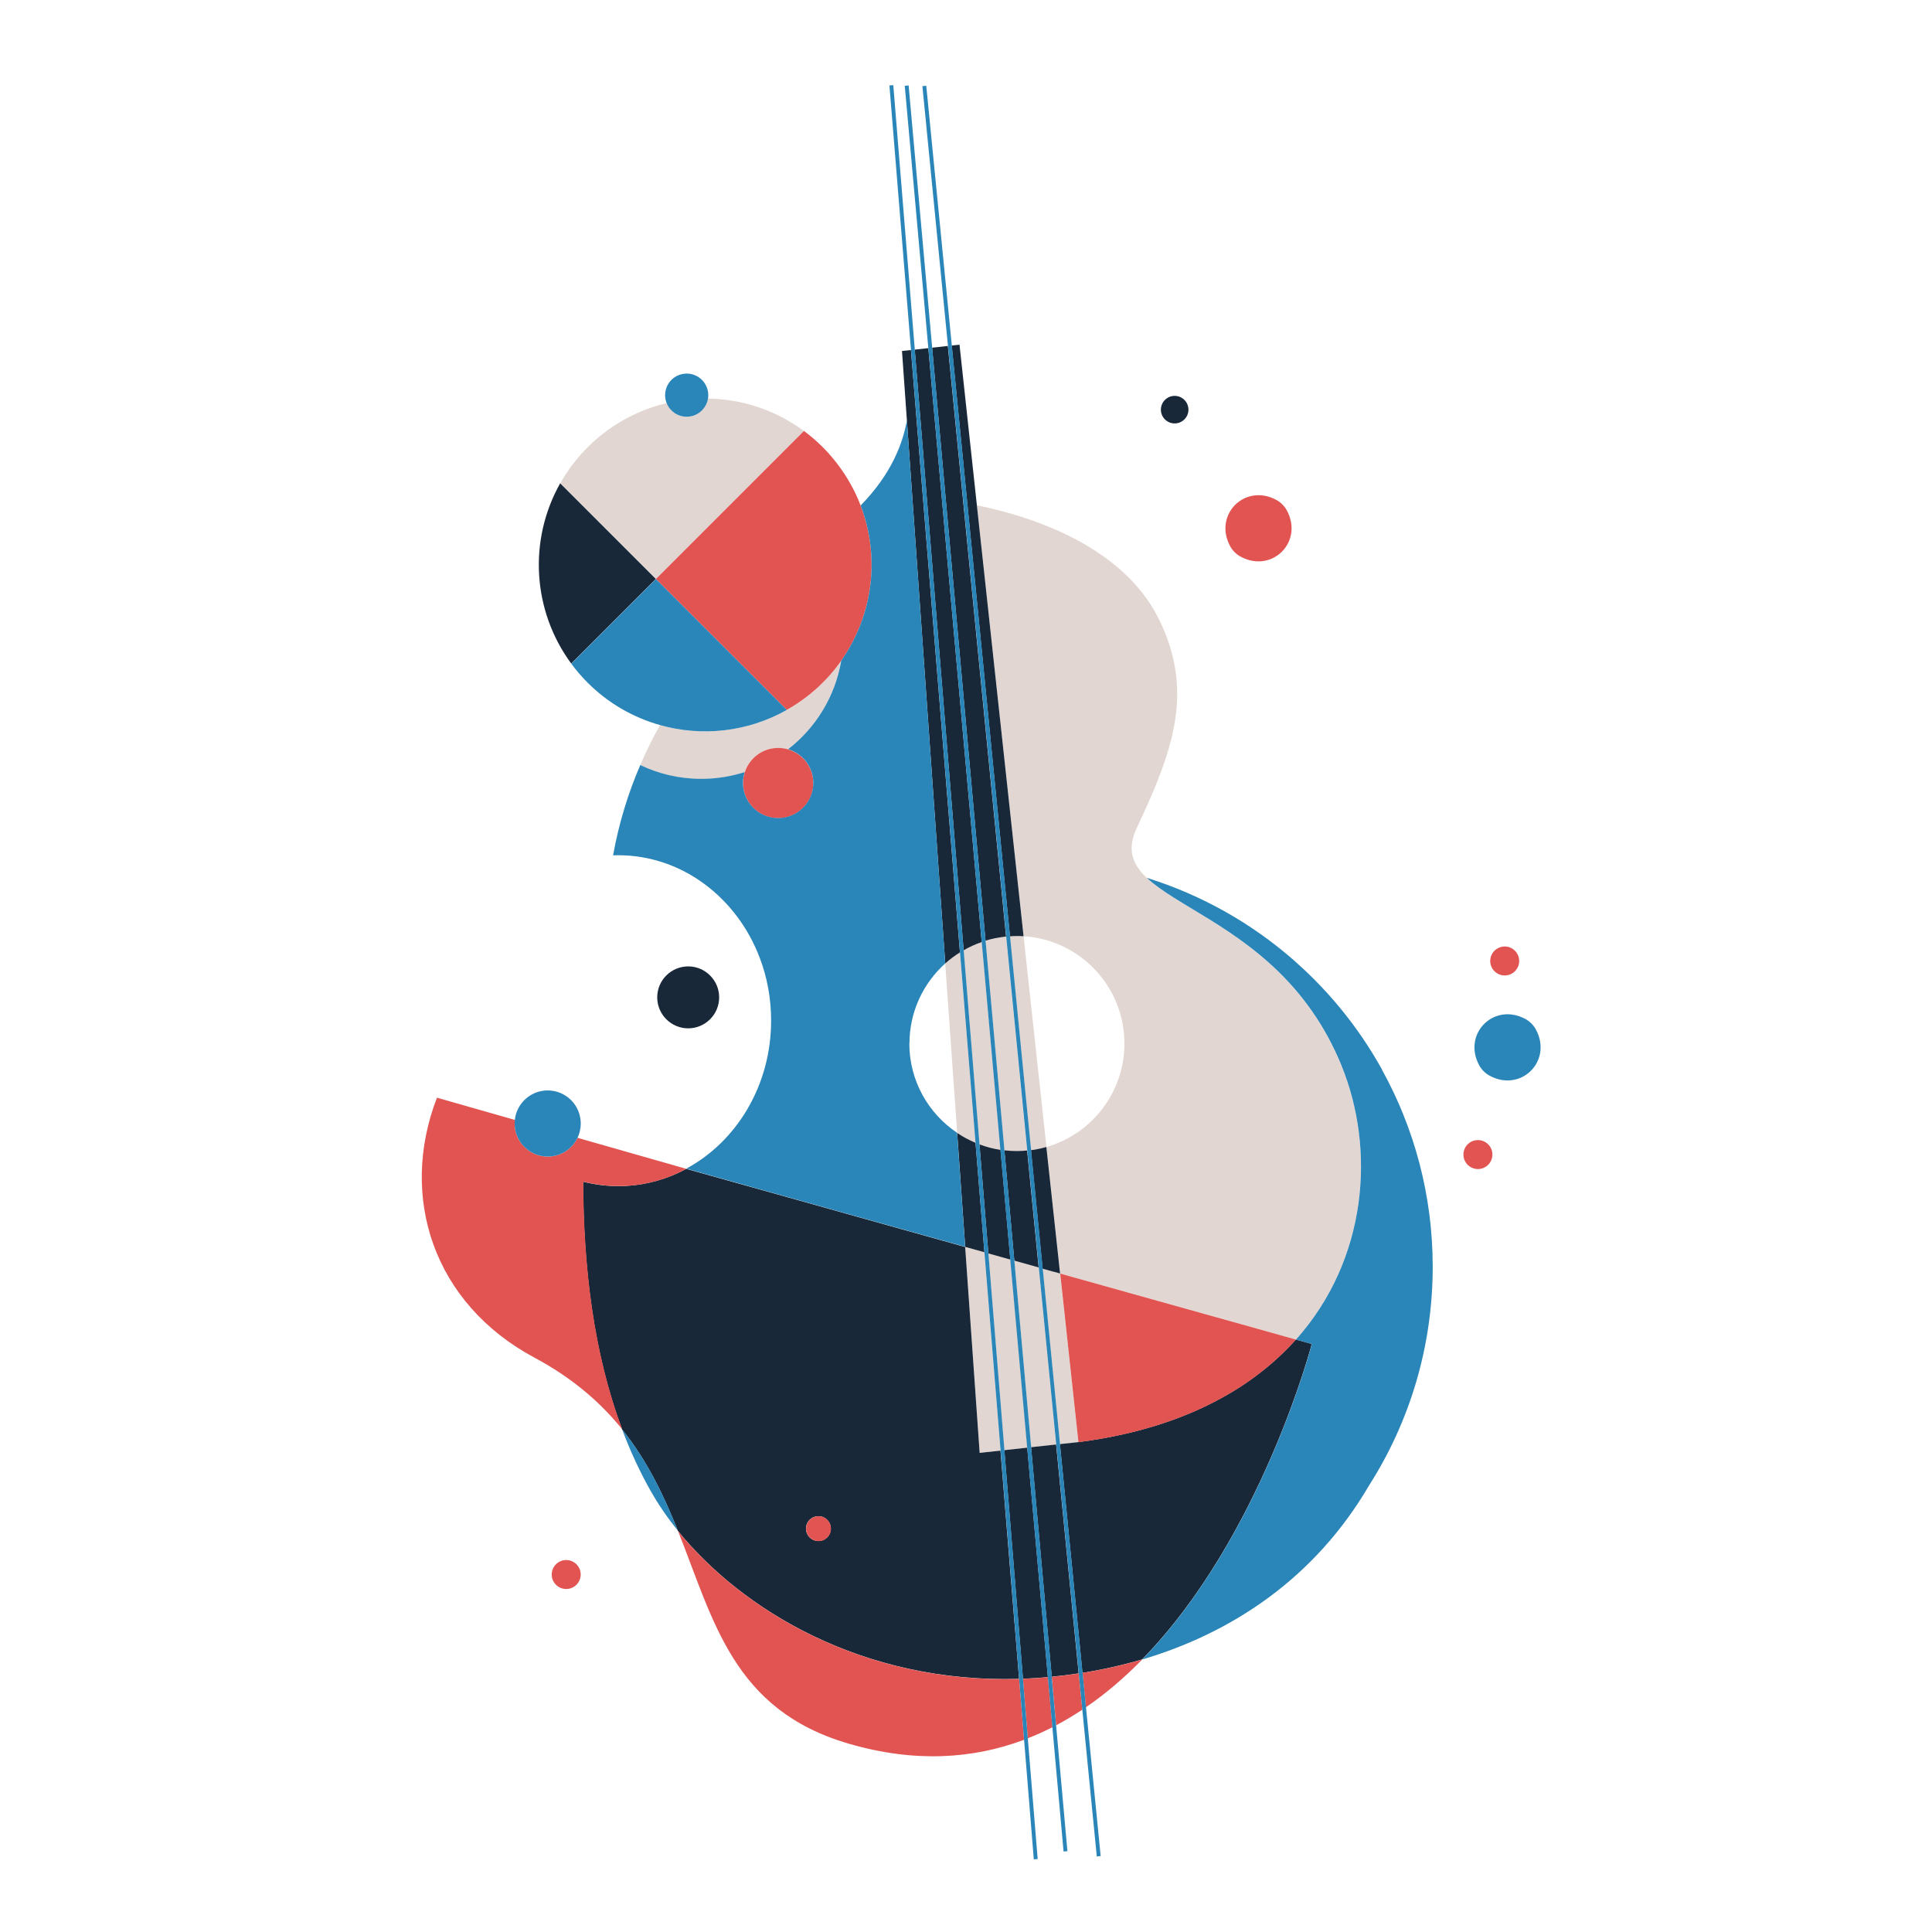
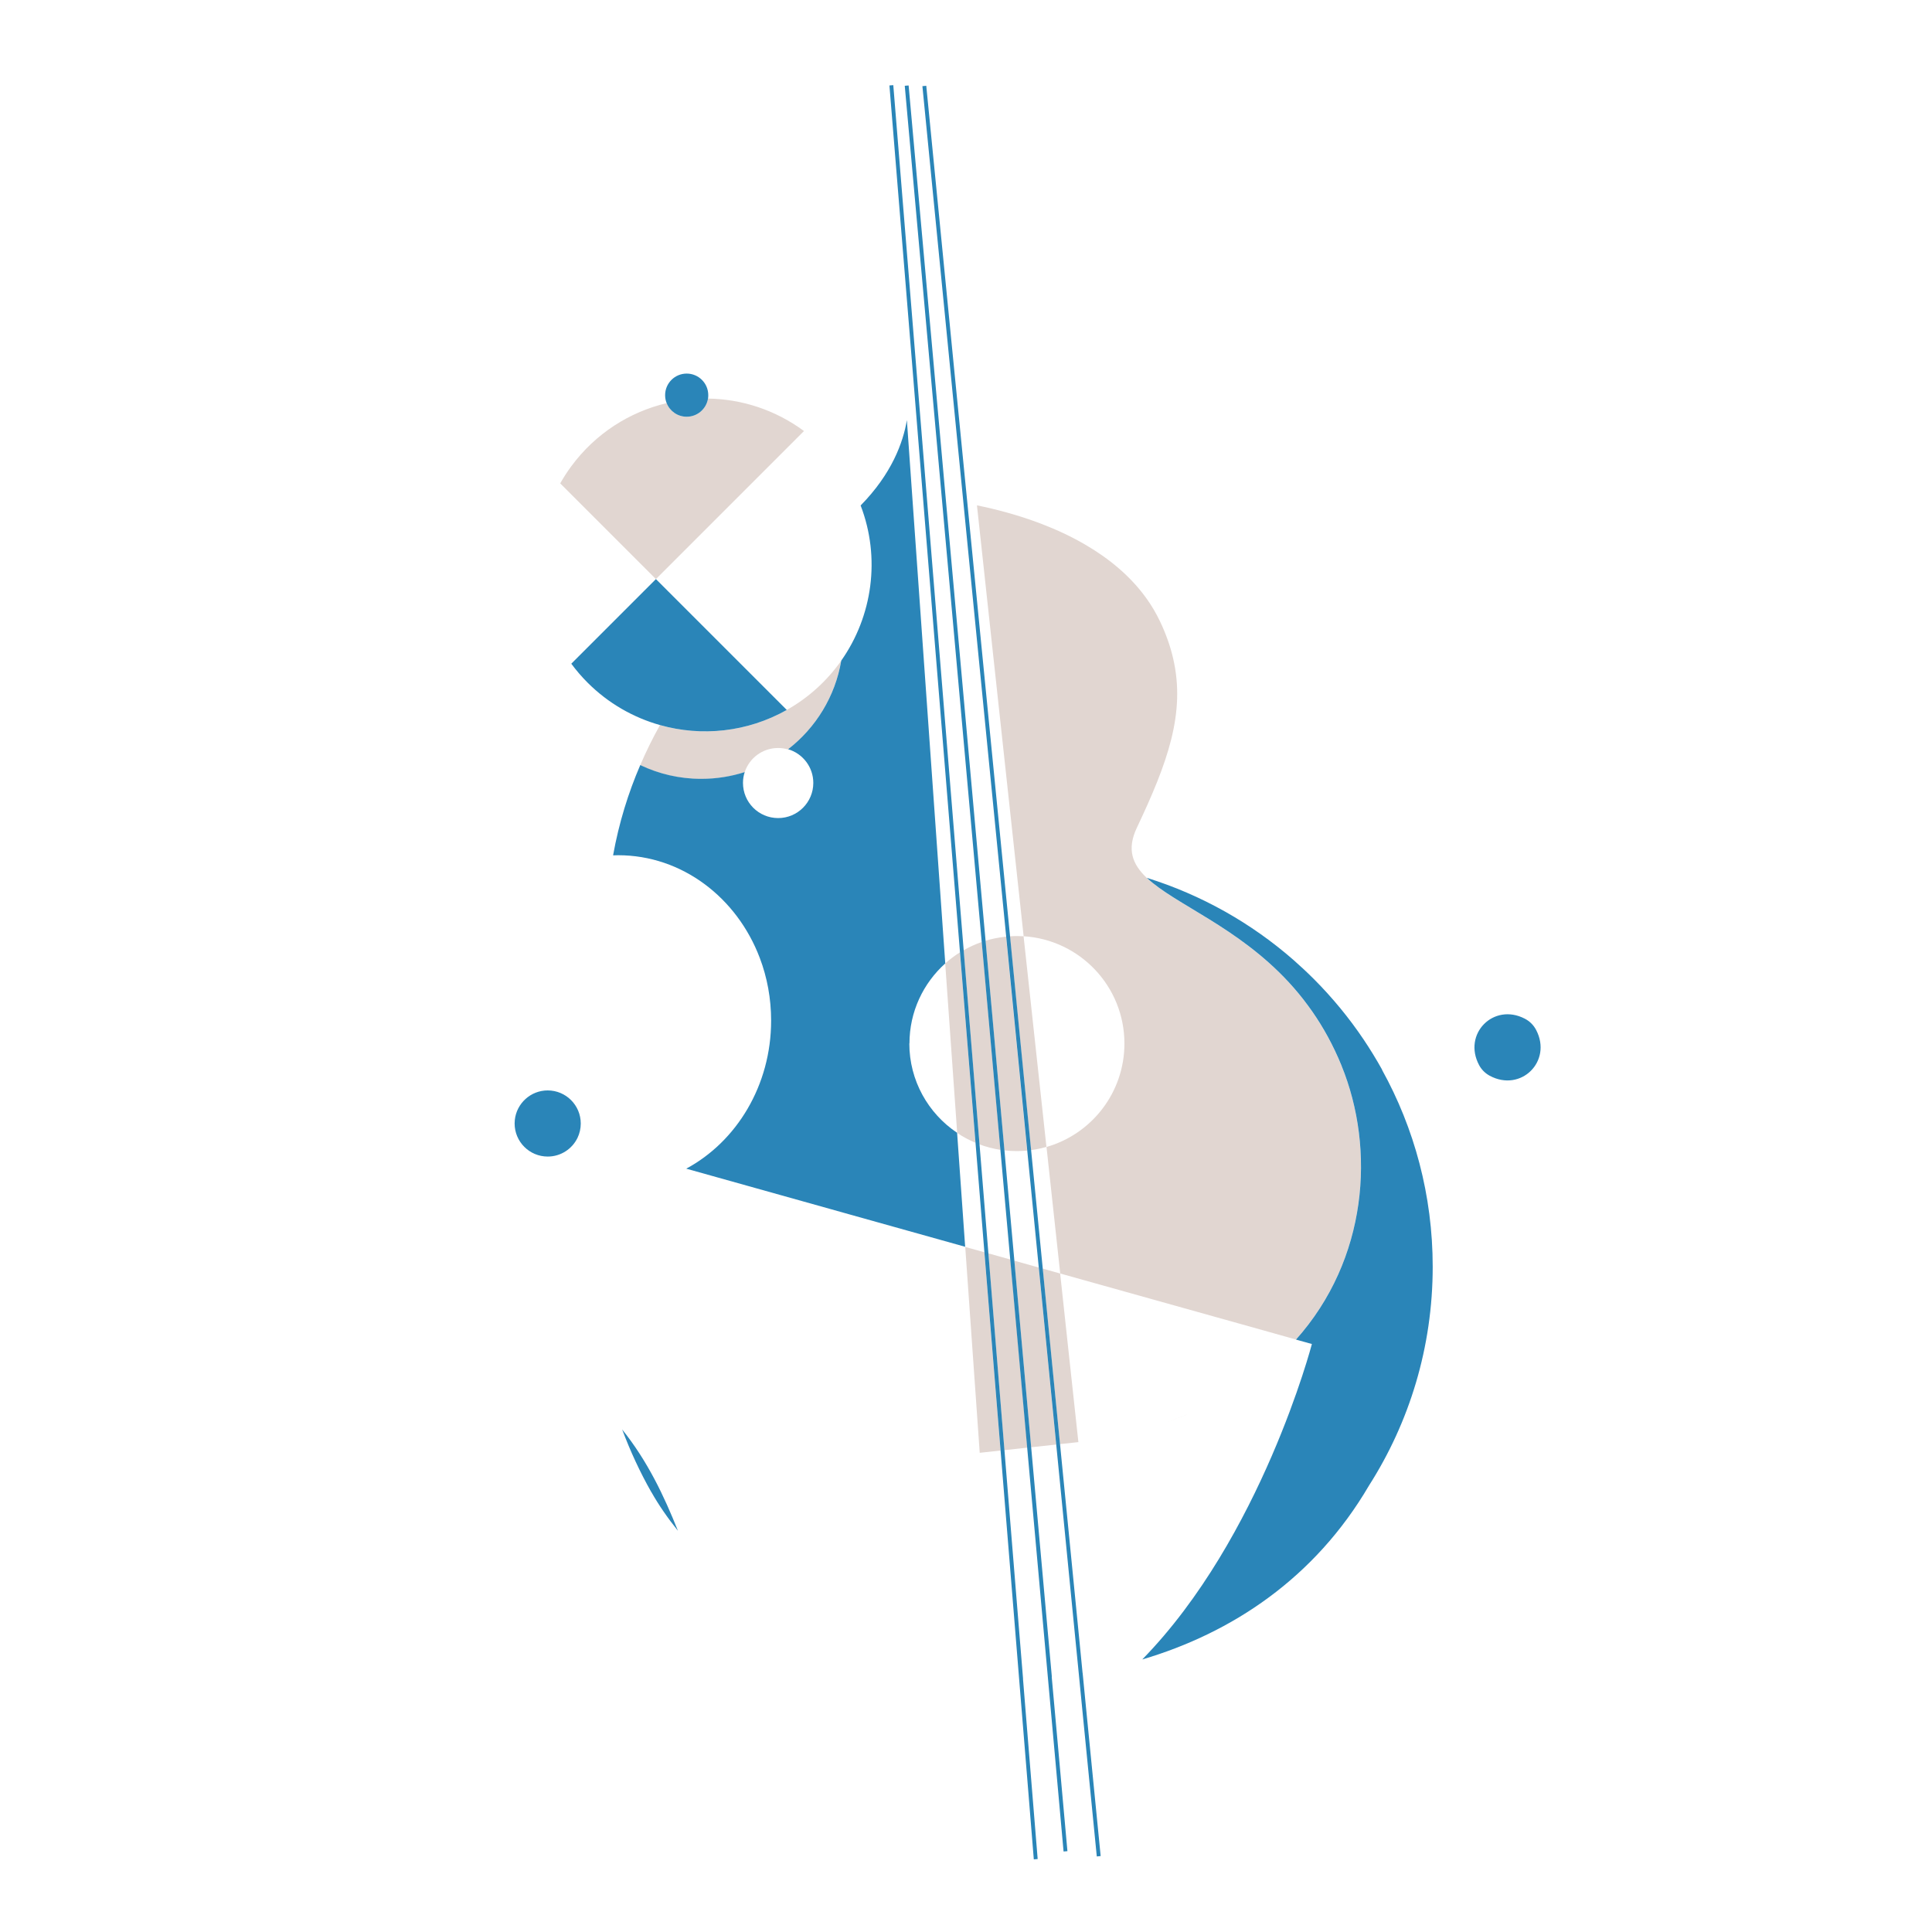
<svg xmlns="http://www.w3.org/2000/svg" id="_Ñëîé_1" viewBox="0 0 300 300">
  <defs>
    <style>.cls-1{fill:#e1d6d1;}.cls-2{fill:#2a85b8;}.cls-3{fill:#192839;}.cls-4{fill:#e15451;}</style>
  </defs>
  <path class="cls-1" d="M167.45,223.93c.91-.12,1.81-.25,2.69-.39-.88,.14-1.78,.27-2.69,.39l-2.86,.31-2.68-27.25,1.68,.47,1.03,.29h0l1.17,10.84,1.66,15.34Zm18.42-4.95c-1.5,.67-3.07,1.28-4.71,1.85,1.64-.56,3.21-1.18,4.71-1.85Zm7.4-4.08c.32-.21,.63-.43,.94-.65-.31,.22-.62,.44-.94,.65Zm3.18-2.35c-.43,.35-.87,.69-1.32,1.03,.45-.34,.89-.68,1.32-1.03Zm11.84-47.08s-.02-.05-.03-.08c-.16-.39-.32-.77-.49-1.15-1.35-3.05-2.93-5.72-4.65-8.05-.96-1.32-1.98-2.54-3.02-3.67-7.98-8.63-17.67-12.08-22.04-16.21-2.26-2.14-3.1-4.45-1.54-7.76,4.75-10.04,7.63-17.83,5.63-26.37-.43-1.83-1.08-3.7-1.99-5.62-.63-1.33-1.36-2.57-2.19-3.71-2.49-3.45-5.79-6.13-9.34-8.21-2.22-1.31-4.54-2.38-6.8-3.25-3.73-1.44-7.32-2.35-10.13-2.92l1.41,13.01,.89,8.23,3.59,33.13,1.36,12.54c8.73,.54,15.65,7.79,15.65,16.66,0,7.63-5.11,14.06-12.1,16.06l2.13,19.65,14.29,4,3.65,1.02,6.39,1.79,3.55,.99,8.72,2.45c11.11-12.45,12.38-29.51,7.07-42.54Zm-34.06,57.29c-.77,.17-1.55,.33-2.35,.48,.8-.15,1.58-.31,2.35-.48Zm-52.07-112.52h0c-6.14,3.46-13.23,4.17-19.68,2.35-1.11,1.99-2.14,4.06-3.07,6.24,2.87,1.37,6.08,2.14,9.47,2.14,2.36,0,4.62-.37,6.75-1.05,.71-2.19,2.76-3.77,5.19-3.77,.54,0,1.05,.08,1.54,.22,4.29-3.32,7.31-8.18,8.25-13.76-2.15,3.05-4.99,5.69-8.46,7.64Zm35.73,68.5c.54,0,1.07-.03,1.6-.08l-2.77-28.1-.5-5.12c-.08,0-.16,.02-.24,.03-1.01,.12-2,.32-2.95,.61l2.93,32.55c.64,.07,1.28,.11,1.94,.11Zm-8.26-31.2l2.46,30.16c1.04,.39,2.13,.67,3.26,.85l-2.9-32.28c-.98,.34-1.92,.77-2.81,1.28Zm-.57,.34c-.81,.51-1.58,1.09-2.29,1.72l1.86,26.32c.89,.6,1.84,1.11,2.84,1.53l-2.41-29.57Zm8.84-2.53c-.36,0-.72,.01-1.08,.04l1.75,17.79,1.52,15.41c.24-.03,.48-.07,.72-.11,.57-.1,1.13-.23,1.68-.39l-3.55-32.71c-.35-.02-.69-.03-1.04-.03Zm-8.02,48.27l2.25,31.97,3.23-.35-2.51-30.79-2.98-.83Zm7.62,2.14l2.61,28.97,3.89-.42-2.71-27.49-3.78-1.06Zm-4.03-1.13l2.49,30.55,3.56-.39-2.63-29.21-3.42-.96Zm-28.63-127.7h0c-4.5-3.32-9.71-4.96-14.9-5.04-.26,1.6-1.64,2.82-3.31,2.82-1.41,0-2.62-.88-3.11-2.11-5.74,1.36-11.04,4.69-14.81,9.8-.63,.85-1.2,1.74-1.72,2.66h0s0,0,0,0l14.86,14.86,22.98-22.98Z" />
-   <path class="cls-3" d="M143.46,71.72l-1.42-17.43,2.11-.23,2.12,23.58,.32,3.57,.71,7.89,5.14,57.18c-.98,.34-1.92,.77-2.81,1.28l-6.17-75.82Zm8.63,105.98l1.38,16.93,3.42,.96-1.53-17.04c-1.13-.17-2.22-.46-3.26-.85Zm-5.32-28.09c.71-.64,1.48-1.21,2.29-1.72l-6.55-80.46-1.06-13.08-1.39,.15,.76,10.75,5.96,84.36Zm4.7,27.84c-1-.42-1.95-.93-2.84-1.53l1.25,17.7,2.98,.83-1.38-17Zm4.49,1.17l1.54,17.13,3.78,1.06-1.79-18.16c-.53,.05-1.06,.08-1.6,.08-.66,0-1.3-.04-1.94-.11Zm7.62,18.84l1.03,.29h0s0,0,0,0l-2.13-19.65c-.55,.16-1.11,.29-1.68,.39-.24,.04-.48,.08-.72,.11l1.81,18.4,1.68,.47Zm-9.12-76.02l2.36,23.95c.36-.02,.72-.04,1.08-.04s.7,0,1.04,.03l-1.36-12.54-3.59-33.13-.89-8.23-1.41-13.01-2.7-24.95-1.21,.13,2.42,24.53,4.26,43.25Zm-6.31-29.56l.16,1.78,4.72,52.41c.95-.29,1.94-.5,2.95-.61,.08,0,.16-.02,.24-.03l-2.85-28.89-3.79-38.46-2.4-24.36-2.44,.27,2.13,23.71,1.28,14.18Zm34.25-26.13c1.18,0,2.14-.96,2.14-2.14s-.96-2.14-2.14-2.14-2.14,.96-2.14,2.14,.96,2.14,2.14,2.14Zm-22.89,159.04l-3.56,.39,2.21,27.18,.68,8.31c.66-.03,1.32-.06,1.99-.1,.63-.04,1.26-.09,1.89-.15l-.63-6.98-2.58-28.65Zm-1.96,27.39l.69,8.51c-24.26,.73-43.04-10.71-52.98-22.99-2.15-5.39-4.7-10.8-8.66-15.73-4.5-11.97-6.01-25.35-6.06-38.48,1.75,.44,3.57,.69,5.44,.69,.42,0,.84,0,1.25-.03,3.34-.19,6.5-1.12,9.33-2.65l22.28,6.24,2.99,.84,18.04,5.05,2.25,31.97,3.23-.35,2.19,26.94Zm-28.54-14.82c0-1.06-.86-1.93-1.93-1.93s-1.93,.86-1.93,1.93,.86,1.93,1.93,1.93,1.93-.86,1.93-1.93Zm72.21-29.36c-.37,.42-.76,.83-1.16,1.24-1.98,2.04-4.24,3.93-6.79,5.65-.51,.34-1.03,.68-1.57,1.01s-1.08,.65-1.64,.96c-.83,.47-1.69,.92-2.57,1.35-.27,.13-.55,.26-.82,.39-.17,.08-.33,.15-.5,.23-.1,.05-.2,.09-.3,.14-1.71,.76-3.51,1.46-5.42,2.08-.63,.21-1.28,.41-1.94,.6-.66,.19-1.33,.38-2.02,.56-.68,.18-1.38,.34-2.08,.5-.06,.01-.12,.03-.18,.04-.77,.17-1.55,.33-2.35,.48-.29,.05-.58,.11-.87,.16-1.16,.2-2.35,.38-3.57,.54l-2.86,.31,3.03,30.73,.47,4.79c3.12-.5,6.22-1.19,9.27-2.09,18.49-18.92,26.34-48.98,26.34-48.98l-2.47-.69Zm-37.23,16.3l-3.89,.42,2.6,28.89,.61,6.75c1.39-.13,2.79-.31,4.18-.52l-.5-5.05-3-30.5Zm-57.13-64.62c2.66,0,4.81-2.16,4.81-4.81s-2.16-4.81-4.81-4.81-4.81,2.16-4.81,4.81,2.16,4.81,4.81,4.81Zm-5.02-69.77h0s0,0,0,0l-14.86-14.86s0,0,0,0c-4.98,8.86-4.3,19.81,1.72,27.99l13.14-13.14h0Z" />
-   <path class="cls-4" d="M126.3,121.59c0,3.01-2.44,5.46-5.46,5.46s-5.46-2.44-5.46-5.46c0-.59,.09-1.15,.27-1.68,.71-2.19,2.76-3.77,5.19-3.77,.54,0,1.05,.08,1.54,.22,2.26,.67,3.91,2.76,3.91,5.23Zm62.66,82.98l-6.39-1.79-3.65-1.02-14.29-4h0s0,0,0,0l1.17,10.84,1.66,15.34c1.22-.16,2.41-.34,3.57-.54,.29-.05,.58-.1,.87-.16,.8-.15,1.58-.31,2.35-.48,.06-.01,.12-.03,.18-.04,.7-.16,1.4-.32,2.08-.5,.68-.18,1.35-.36,2.02-.56,.66-.19,1.3-.39,1.94-.6,1.9-.62,3.71-1.32,5.42-2.08,.1-.04,.2-.09,.3-.14,.17-.08,.33-.15,.5-.23,.28-.13,.55-.26,.82-.39,.88-.43,1.74-.88,2.57-1.35,.56-.31,1.11-.64,1.64-.96s1.06-.67,1.57-1.01c2.55-1.72,4.81-3.62,6.79-5.65,.4-.41,.78-.82,1.16-1.24l-8.72-2.45-3.55-.99Zm-91.71-20.42c3.34-.19,6.5-1.12,9.33-2.65l-16.9-4.82c-.83,1.72-2.59,2.91-4.63,2.91-2.84,0-5.14-2.3-5.14-5.14,0-.19,.01-.37,.03-.55l-12.09-3.45c-5.95,15.41-.55,31.98,15.17,40.38,5.94,3.18,10.27,6.99,13.61,11.13-4.5-11.97-6.01-25.35-6.06-38.48,1.75,.44,3.57,.69,5.44,.69,.42,0,.84,0,1.25-.03Zm63.59,76.43c-.67,.04-1.33,.08-1.99,.1l.75,9.24c1.31-.51,2.58-1.09,3.82-1.72l-.7-7.76c-.63,.06-1.26,.1-1.89,.15Zm2.48-.2l.68,7.52c1.39-.74,2.74-1.55,4.06-2.42l-.55-5.62c-1.39,.21-2.79,.38-4.18,.52Zm-58.05-22.67c5.57,13.94,8.53,27.8,26.53,33.05,10.3,3,19.34,2.35,27.22-.61l-.77-9.44c-24.26,.73-43.04-10.71-52.98-22.99Zm63.35,27.39c3.15-2.15,6.06-4.67,8.75-7.42-3.05,.9-6.15,1.59-9.27,2.09l.52,5.33Zm24.03-178.66c4.85,2.61,9.74-2.24,7.22-7.09-.39-.76-1.01-1.38-1.77-1.77-4.85-2.52-9.69,2.37-7.09,7.22,.37,.69,.94,1.26,1.64,1.64Zm36.84,90.59c-1.24,0-2.25,1.01-2.25,2.25s1.01,2.25,2.25,2.25,2.25-1.01,2.25-2.25-1.01-2.25-2.25-2.25Zm-102.39,62.27c1.06,0,1.93-.86,1.93-1.93s-.86-1.93-1.93-1.93-1.93,.86-1.93,1.93,.86,1.93,1.93,1.93Zm106.55-92.33c-1.24,0-2.25,1.01-2.25,2.25s1.01,2.25,2.25,2.25,2.25-1.01,2.25-2.25-1.01-2.25-2.25-2.25ZM87.92,242.24c-1.24,0-2.25,1.01-2.25,2.25s1.01,2.25,2.25,2.25,2.25-1.01,2.25-2.25-1.01-2.25-2.25-2.25Zm13.93-152.33l9.72,9.72,10.6,10.6s0,0,0,0c3.47-1.95,6.31-4.59,8.46-7.64,4.85-6.9,6.14-15.94,3.01-24.09-.45-1.17-.98-2.32-1.62-3.44-1.16-2.05-2.59-3.94-4.25-5.61-.91-.91-1.89-1.76-2.93-2.53h0s0,0,0,0l-22.98,22.98h0s0,0,0,0h0Z" />
  <path class="cls-2" d="M214.6,166.12c5.01,9.06,7.87,19.49,7.87,30.58,0,12.5-3.63,24.16-9.89,33.97-8.41,14.38-21.27,22.89-35.21,27.01,18.49-18.92,26.34-48.98,26.34-48.98l-2.47-.69c11.11-12.45,12.38-29.51,7.07-42.54,0-.03-.02-.05-.03-.08-.16-.39-.32-.77-.49-1.15-1.35-3.05-2.93-5.72-4.65-8.05-.96-1.32-1.98-2.54-3.02-3.67-7.98-8.63-17.67-12.08-22.04-16.21,8.5,2.65,16.24,7.04,22.78,12.76,1.09,.96,2.15,1.95,3.18,2.98,2.86,2.87,5.44,6,7.7,9.36,1.02,1.52,1.98,3.09,2.88,4.7Zm-73.38-4.08c0-4.94,2.15-9.38,5.56-12.44l-5.96-84.36c-.58,3.45-2.33,8.31-7.18,13.25,3.13,8.16,1.84,17.19-3.01,24.09-.94,5.57-3.96,10.44-8.25,13.76,2.26,.67,3.91,2.76,3.91,5.23,0,3.01-2.44,5.46-5.46,5.46s-5.46-2.44-5.46-5.46c0-.59,.09-1.15,.27-1.68-2.13,.68-4.4,1.05-6.75,1.05-3.39,0-6.6-.77-9.47-2.14-1.85,4.29-3.31,8.95-4.22,14.02,.26,0,.52-.02,.79-.02,9.93,0,18.45,6.59,21.99,15.95,1.14,3,1.76,6.29,1.76,9.73,0,10.07-5.37,18.79-13.18,22.99l22.28,6.24,2.99,.84,18.04,5.05-1.25-17.7c-4.47-2.99-7.42-8.09-7.42-13.88Zm-40.08,69.64c1.13,2,2.52,4.02,4.13,6.02-2.15-5.39-4.7-10.8-8.66-15.73,1.26,3.36,2.76,6.61,4.52,9.71Zm-16.09-62.36c-2.65,0-4.83,2.01-5.11,4.58-.02,.18-.03,.36-.03,.55,0,2.84,2.3,5.14,5.14,5.14,2.04,0,3.8-1.19,4.63-2.91,.32-.67,.5-1.43,.5-2.22,0-2.84-2.3-5.14-5.14-5.14Zm153.49-9.37c-.39-.76-1.01-1.38-1.77-1.77-4.85-2.52-9.69,2.37-7.09,7.22,.37,.69,.94,1.26,1.64,1.64,4.85,2.61,9.74-2.24,7.22-7.09Zm-79.68,100.72l-.68-8.31-2.21-27.18-2.49-30.55-1.38-16.93-2.46-30.16-6.17-75.82-1.42-17.43-3.34-41.07-.6,.05,3.35,41.09,1.06,13.08,6.55,80.46,2.41,29.57,1.38,17,2.51,30.79,2.19,26.94,.69,8.51,.77,9.44,1.51,18.57,.6-.05-1.53-18.75-.75-9.24Zm4.47-.3l-.61-6.75-2.6-28.89-2.61-28.97-1.54-17.13-2.93-32.55-4.72-52.41-.16-1.78-1.28-14.18-2.13-23.71-3.66-40.73-.6,.05,3.66,40.74,2.12,23.58,.32,3.57,.71,7.89,5.14,57.18,2.9,32.28,1.53,17.04,2.63,29.21,2.58,28.65,.63,6.98,.7,7.76,1.74,19.3,.6-.05-1.76-19.55-.68-7.52Zm4.77-.61l-.47-4.79-3.03-30.73-2.68-27.25-1.81-18.4-1.52-15.41-1.75-17.79-2.36-23.95-4.26-43.25-2.42-24.53-3.97-40.34-.6,.06,3.97,40.34,2.4,24.36,3.79,38.46,2.85,28.89,.5,5.12,2.77,28.1,1.79,18.16,2.71,27.49,3,30.5,.5,5.05,.55,5.62,2.25,22.8,.6-.06-2.28-23.12-.52-5.33ZM122.17,110.24h0s0,0,0,0l-10.6-10.6-9.72-9.72-13.14,13.14c.77,1.04,1.61,2.02,2.53,2.94,3.21,3.21,7.1,5.42,11.25,6.59,6.45,1.82,13.54,1.11,19.68-2.35Zm-15.54-45.53c1.67,0,3.05-1.22,3.31-2.82,.03-.17,.04-.35,.04-.53,0-1.85-1.5-3.35-3.35-3.35s-3.35,1.5-3.35,3.35c0,.44,.08,.85,.24,1.24,.49,1.24,1.7,2.11,3.11,2.11Z" />
</svg>